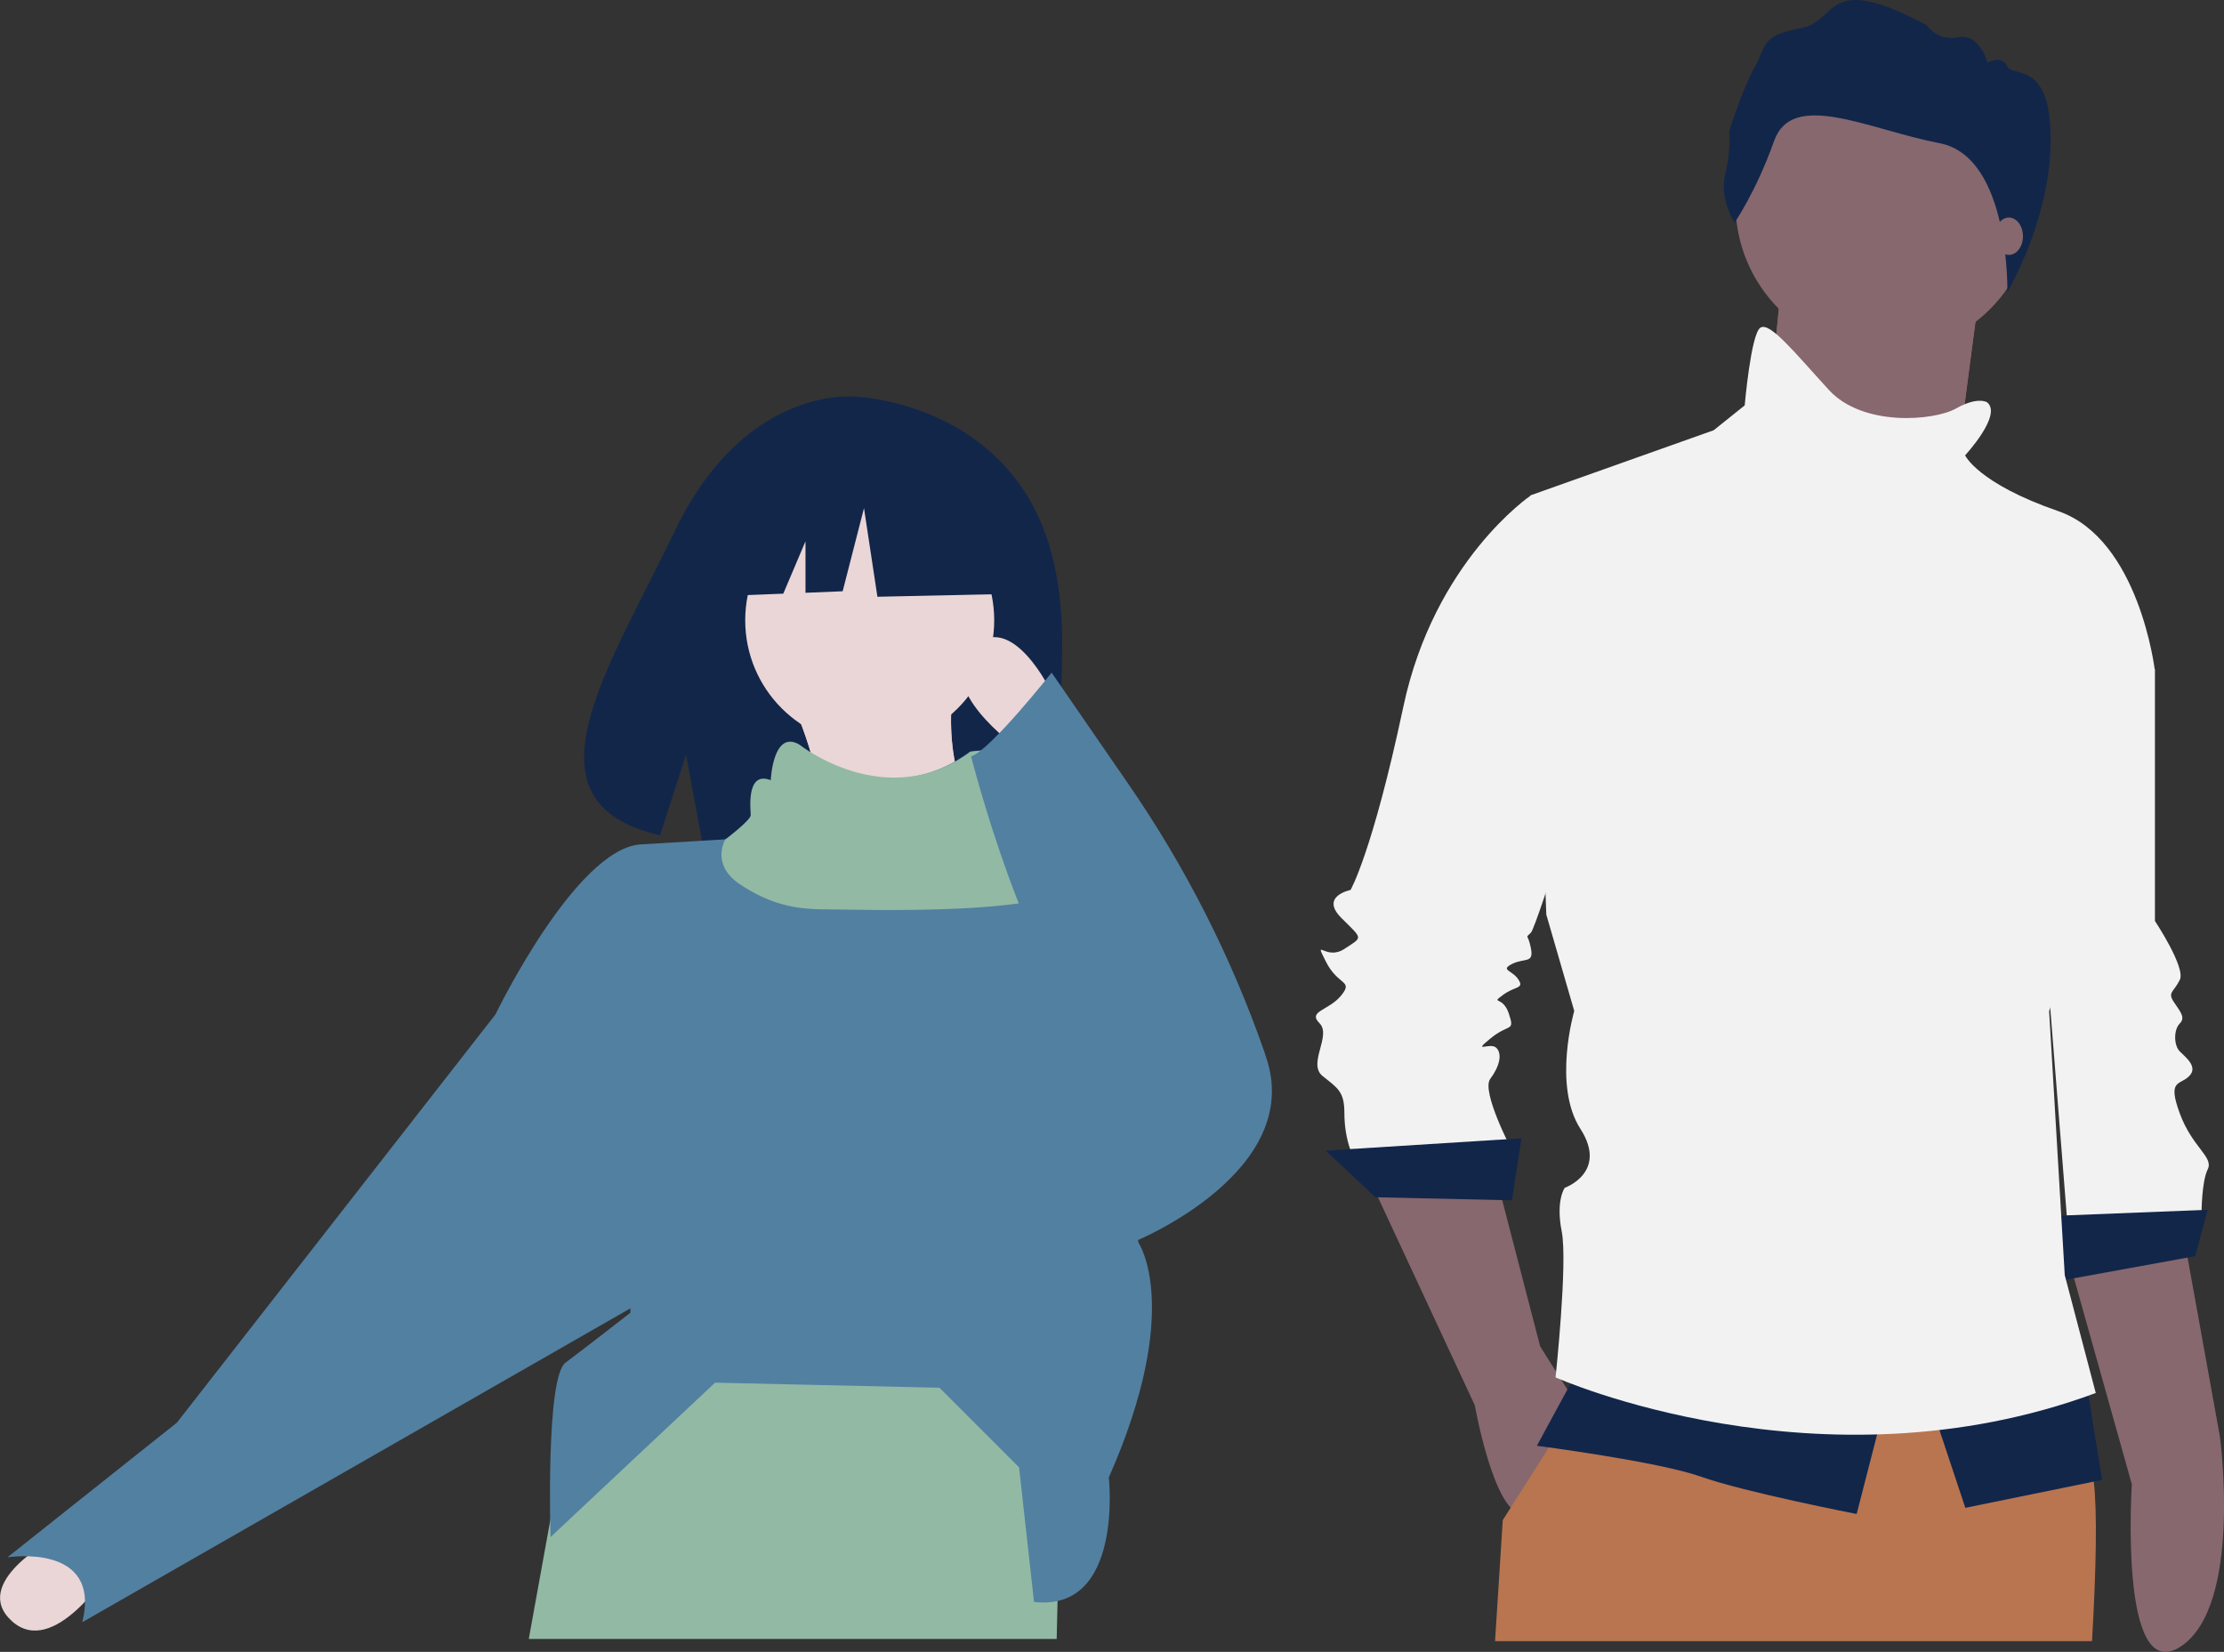
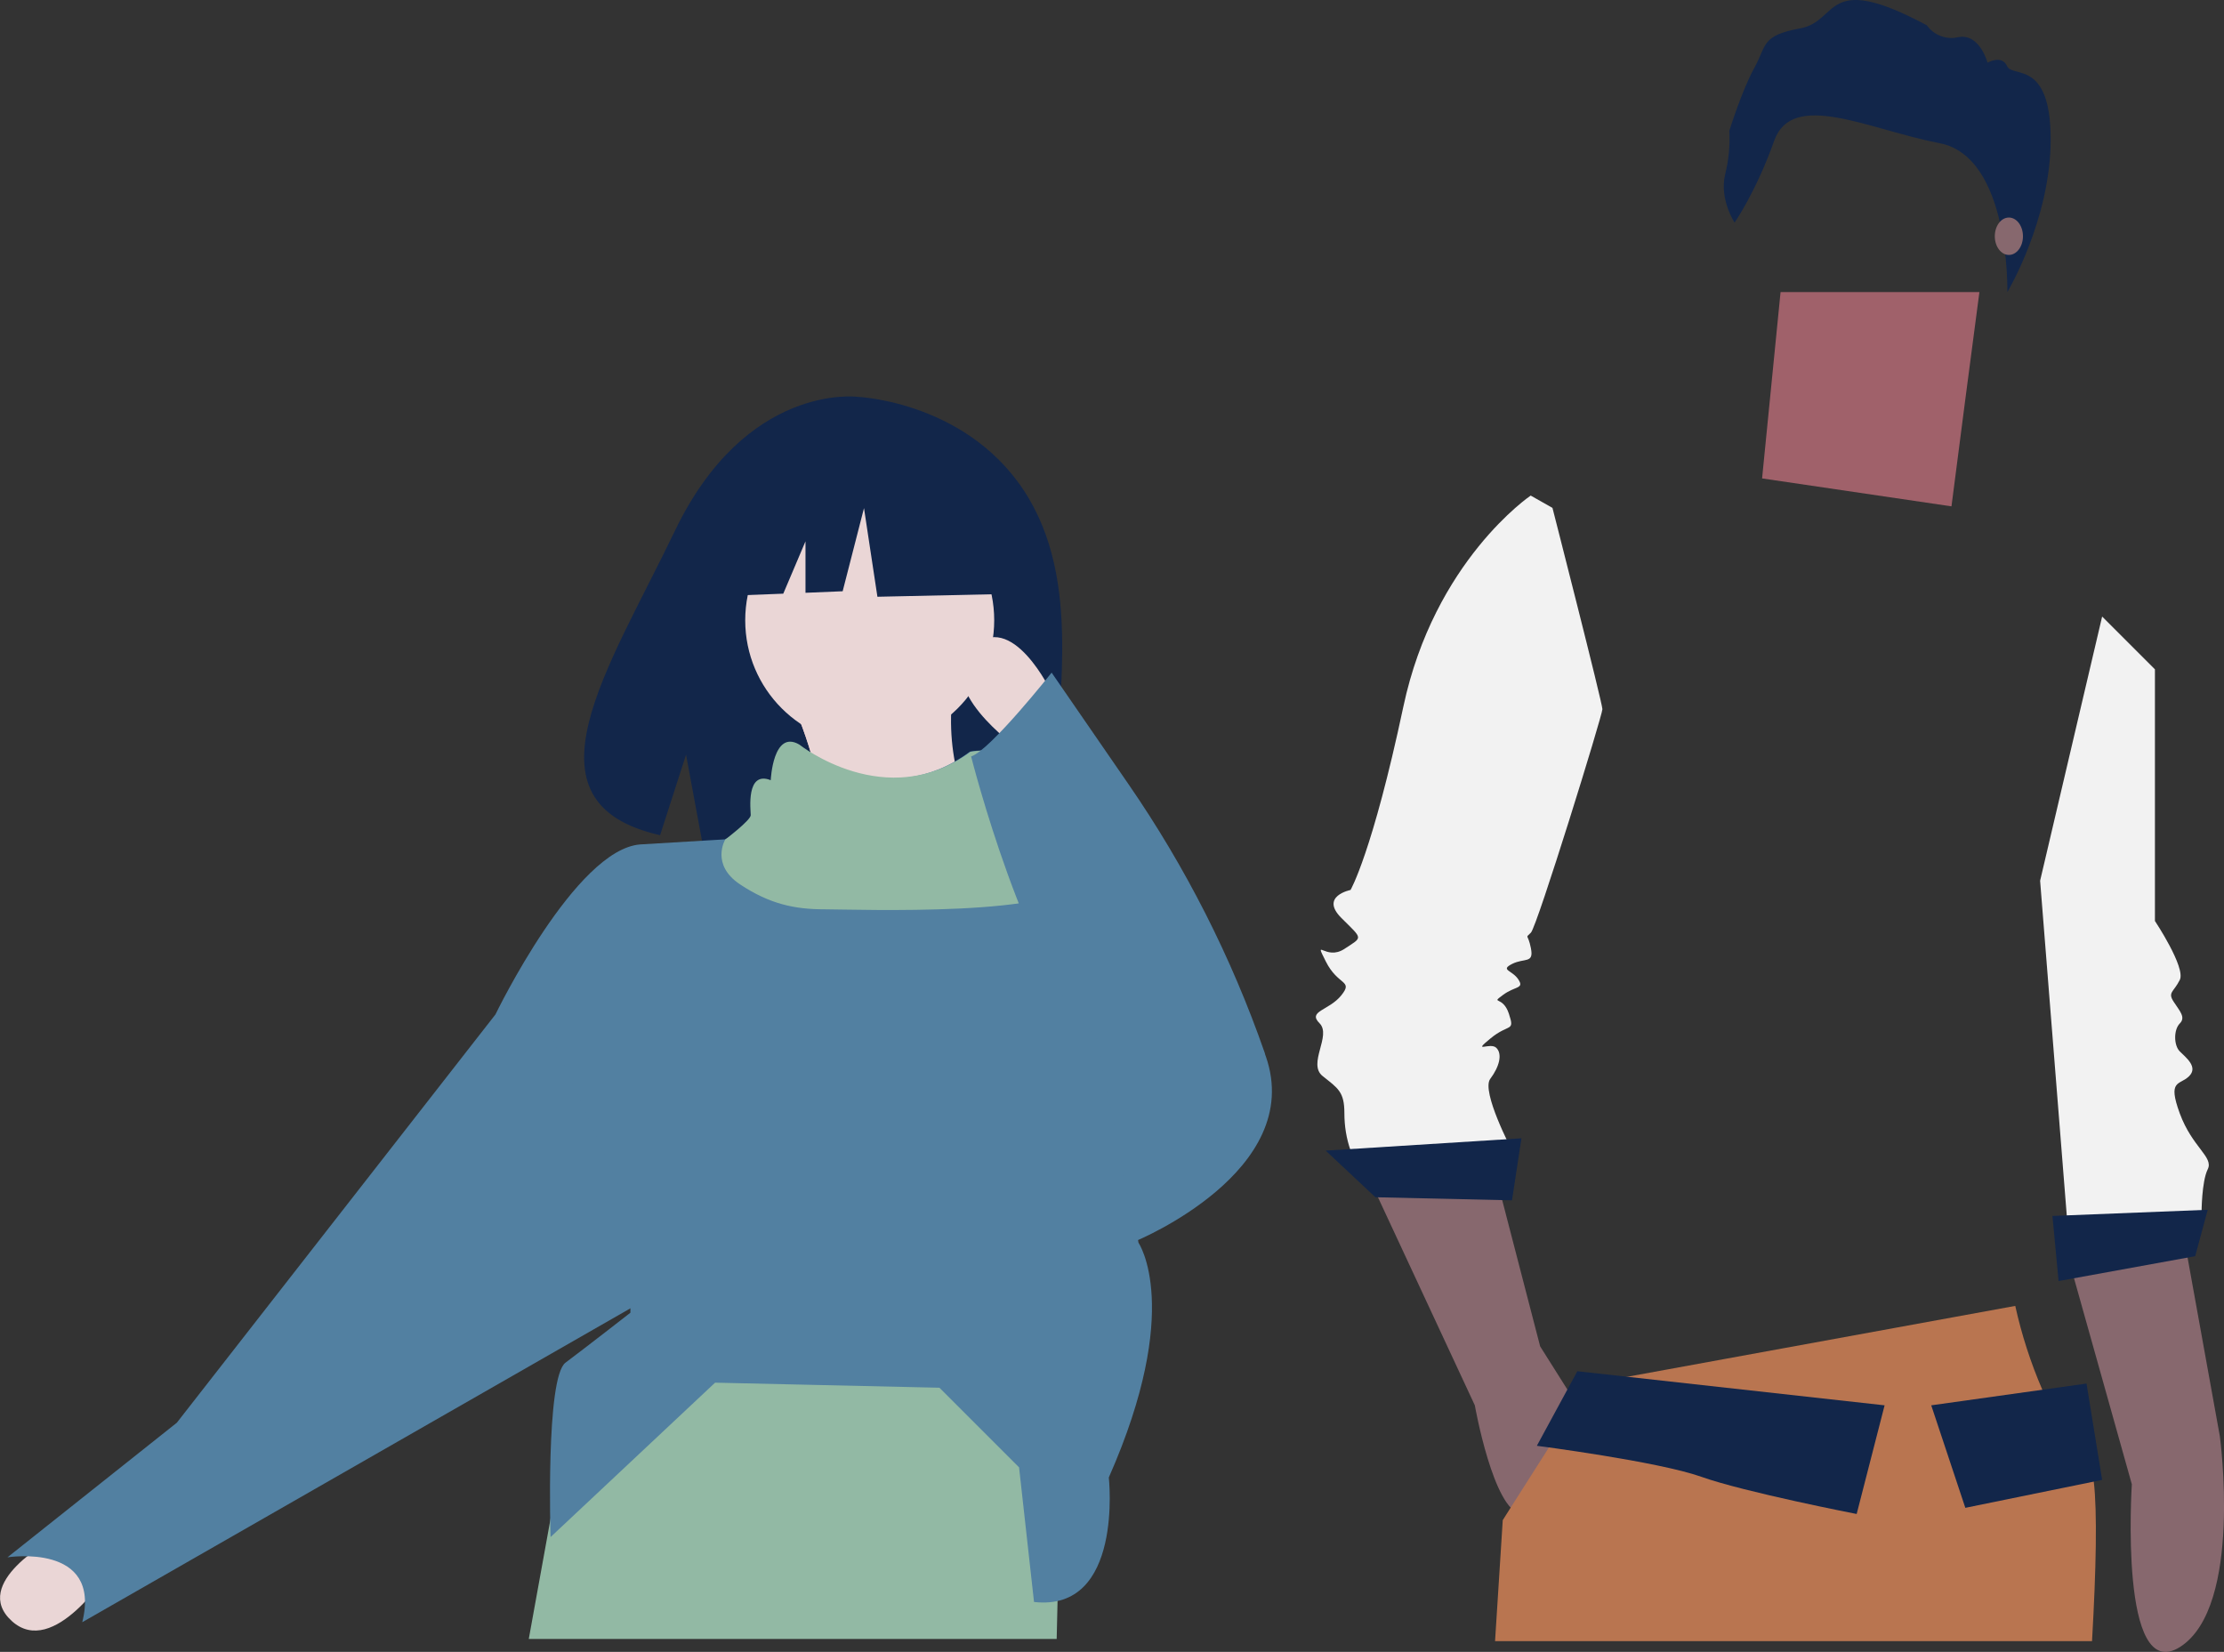
<svg xmlns="http://www.w3.org/2000/svg" version="1.1" id="a8897f4c-2937-4134-8b3a-fee1040aeff6" x="0px" y="0px" viewBox="0 0 1011.1 751" style="enable-background:new 0 0 1011.1 751;" xml:space="preserve">
  <rect x="0" y="0" width="1011.1" height="751" fill="#333333" stroke="none" />
  <style type="text/css">
	.st0{fill:#12264A;}
	.st1{fill:#FFB8B8;}
	.st2{fill:#EAD6D6;}
	.st3{fill:#92B9A4;}
	.st4{fill:#5280A1;}
	.st5{fill:#87686E;}
	.st6{fill:#F2F2F2;}
	.st7{fill:#A0616A;}
	.st8{fill:#B97550;}
</style>
  <path class="st0" d="M467.8,226.7c-26.2-44.3-78.1-46.3-78.1-46.3s-50.5-6.5-82.9,61c-30.2,62.9-71.9,123.6-6.7,138.3l11.8-36.6  l7.3,39.4c9.3,0.7,18.6,0.8,27.9,0.5c69.8-2.3,136.3,0.7,134.2-24.4C478.4,325.2,493,269.4,467.8,226.7z" />
-   <path class="st1" d="M360.2,319.4c9,20,14.7,43.8,18.1,70.2l72.5-4.5c-16.7-23.6-22.2-50.7-15.9-81.6L360.2,319.4z" />
+   <path class="st1" d="M360.2,319.4c9,20,14.7,43.8,18.1,70.2l72.5-4.5L360.2,319.4z" />
  <path class="st2" d="M360.2,319.4c9,20,14.7,43.8,18.1,70.2l72.5-4.5c-16.7-23.6-22.2-50.7-15.9-81.6L360.2,319.4z" />
  <path class="st2" d="M23.9,699.7c0,0-37.5,20.1-18.5,37.3s44.2-22.7,44.2-22.7L23.9,699.7z" />
  <polygon class="st3" points="482.6,641.1 482,668.6 480.8,727.9 480.8,727.9 480.4,745.1 240.4,745.1 250.2,691 250.2,690.9   258.9,642.5 262.8,620.8 262.8,620.7 459.9,593.6 " />
-   <path class="st3" d="M482.6,641.1l-0.6,27.5c-69.7-1.8-177.8-18.6-223.1-26.1l3.9-21.7l197.1-27.2L482.6,641.1z" />
  <circle class="st2" cx="395.4" cy="282" r="56.6" />
  <path class="st4" d="M504.1,671.7c0,0,6.8,61.2-34,56.6l-6.8-61.2l-36.2-36.2l-102-2.3l-74.8,70.2c0,0-2.3-72.5,6.8-79.3  s29.5-22.7,29.5-22.7v-11.3l-61.2-124.6c0,0,36.2-74.8,65.7-77l38.5-2.3c0,0,13.6-6.8,13.6-9.1s-2.3-20.4,9.1-15.9  c0,0,1-23.2,13-16.2c0,0,37.6,29.5,75.7,1.3c0,0,17.8-3.3,15.5,5.8s0,15.9,4.5,15.9s24.9,6.8,24.9,11.3c0,1,1.5,10.4,3.8,24.5l0,0  c8.4,51.5,27.9,165.8,27.9,165.8S538.1,594.7,504.1,671.7z" />
  <path class="st4" d="M241.3,449.7L225.4,461l-145,185.8L3.4,708c0,0,43-6.8,34,29.5l265.1-151.8L241.3,449.7z" />
  <path class="st3" d="M489.8,399.4L489.8,399.4c-3,17.7-101.2,14-114.8,14s-24.9-2.3-38.5-11.3s-6.8-20.4-6.8-20.4  s11.6-8.8,11.6-11.1s-2.3-20.4,9.1-15.9c0,0,1-23.2,13-16.2c0,0,39.6,31.5,77.8,3.3c0,0,17.8-3.3,15.5,5.8s0,15.9,4.5,15.9  s24.9,6.8,24.9,11.3C486,375.9,487.5,385.3,489.8,399.4z" />
  <path class="st2" d="M478.1,314.9c0,0-18.1-38.5-36.2-20.4s20.4,45.3,20.4,45.3L478.1,314.9z" />
  <path class="st4" d="M478.1,305.8c0,0-28,35.4-36.6,38.1c0,0,25.3,100.1,57,127.3l18.1,92.9c0,0,77-31.7,58.9-83.8  c-0.2-0.5-0.4-1-0.5-1.6c-15.1-43.4-36-84.6-62.1-122.4L478.1,305.8z" />
  <polygon class="st0" points="456.2,222.5 405,195.6 334.3,206.6 319.6,271.3 356.1,269.9 366.2,246.1 366.2,269.5 383.1,268.8   392.8,231 398.9,271.3 458.7,270 " />
  <path class="st5" d="M940.1,571.1l29.1,103.7c0,0-6,91.8,22,73.9c28.6-18.4,18-95.8,18-95.8l-16.8-93L940.1,571.1z" />
  <path class="st6" d="M955.7,280.3l24,24v114.4c0,0,14.1,21.2,11.3,26.8s-5.6,5.6-2.8,9.9s5.6,7.1,2.8,9.9s-2.8,9.9,0,12.7  s8.5,7.1,4.2,11.3s-9.9,1.4-4.2,16.9c5.7,15.5,15.5,19.8,12.7,25.4s-2.8,19.8-2.8,19.8l-60.7,8.5l-12.7-159.5L955.7,280.3z" />
  <polygon class="st0" points="1003.7,550 933.1,552.8 935.9,582.4 998,571.1 " />
  <polygon class="st7" points="809.5,132.8 801.1,217.5 887.2,230.2 893.5,181.5 899.9,132.8 " />
-   <polygon class="st5" points="809.5,132.3 801.1,217 887.2,229.7 893.5,181 899.9,132.3 " />
  <path class="st5" d="M622.5,535.8l48,103.1c0,0,8.5,48,21.2,49.4s25.4-49.4,25.4-49.4l-16.9-26.8l-19.8-76.3H622.5z" />
  <path class="st8" d="M951.1,746.1H679.7c2.2-34,3.5-55,3.5-55l3.6-5.7l17.5-27.5l12.5-19.6l4.4-6.8l1.6-2.5l17.1-3.1l176.3-32.2  c2.9,13.1,7,25.8,12.3,38.1c1.2,2.7,2.5,5.5,3.9,8.2c4.4,8.7,9.8,16.8,16.3,22.9c1.5,1.4,2.5,5,3.2,10.7  C953.5,687.4,953,713,951.1,746.1z" />
-   <circle class="st5" cx="856.8" cy="92.6" r="67.8" />
  <path class="st6" d="M705.8,230.9l-9.9-5.6c0,0-43.8,29.6-57.9,96c-14.1,66.4-24,83.3-24,83.3s-14.1,2.8-4.2,12.7s9.9,8.5,1.4,14.1  s-14.1-5.6-8.5,5.6c5.6,11.3,12.7,8.5,7.1,15.5s-15.5,7.1-9.9,12.7c5.6,5.6-5.6,18.4,1.4,24s9.9,7.1,9.9,16.9  c0,5.8,0.9,11.5,2.8,16.9h73.4c0,0-14.1-26.8-9.9-32.5c4.2-5.6,5.6-11.3,2.8-14.1s-11.3,2.8-2.8-4.2c8.5-7.1,11.3-2.8,8.5-11.3  s-8.5-4.2-2.8-8.5c5.6-4.2,9.9-2.8,7.1-7.1s-8.5-4.2-2.8-7.1c5.6-2.8,9.9,0,8.5-7.1s-2.8-4.2,0-7.1c2.8-2.8,32.5-98.8,32.5-101.6  S705.8,230.9,705.8,230.9z" />
  <polygon class="st0" points="691.7,517.5 602.7,523.1 625.3,544.3 687.4,545.7 " />
  <path class="st0" d="M717.1,623.4l-18.4,33.9c0,0,55.1,7.1,74.8,14.1s70.6,16.9,70.6,16.9l12.7-49.4L717.1,623.4z" />
  <polygon class="st0" points="878,638.9 893.5,685.5 955.7,672.8 948.6,629 " />
-   <path class="st6" d="M903.4,182.9c0,0-4.2-2.8-14.1,2.8c-9.9,5.6-42.4,8.5-57.9-8.5c-15.5-16.9-26.8-31.1-31.1-28.2  s-7.1,35.3-7.1,35.3l-14.1,11.3l-83.3,29.6l7.2,190.6l12.7,43.8c0,0-9.9,33.9,2.8,53.6c12.7,19.8-7.1,26.8-7.1,26.8  s-4.2,5.6-1.4,19.8c2.8,14.1-2.8,66.4-2.8,66.4s120,53.6,245.6,7.1l-14.1-53.6l-7.1-120c0,0,7.1-19.8,5.6-28.2  c-1.4-8.5,42.4-127.1,42.4-127.1s-7.1-59.3-43.8-72S893.4,207,893.4,207S910.5,188.6,903.4,182.9z" />
  <path class="st0" d="M788.6,101.2c0,0-7-10.6-4.3-21.9c1.6-6.5,2.3-13.1,1.9-19.8c0,0,5.7-18.4,11.4-28.7s3-14.6,20.8-17.9  c17.9-3.2,10.6-26.5,57.6-1.4c3.2,4.5,8.9,6.7,14.3,5.4c9.7-1.9,13.3,11.6,13.3,11.6s6.5-3.8,8.9,1.6s19.8-3.2,19.8,33.3  s-19.7,69.4-19.7,69.4s1.4-61.5-30.8-67.7s-66.9-24.4-75.2-1.1S788.6,101.2,788.6,101.2z" />
  <ellipse class="st5" cx="913.3" cy="107.4" rx="6.4" ry="8.5" />
</svg>